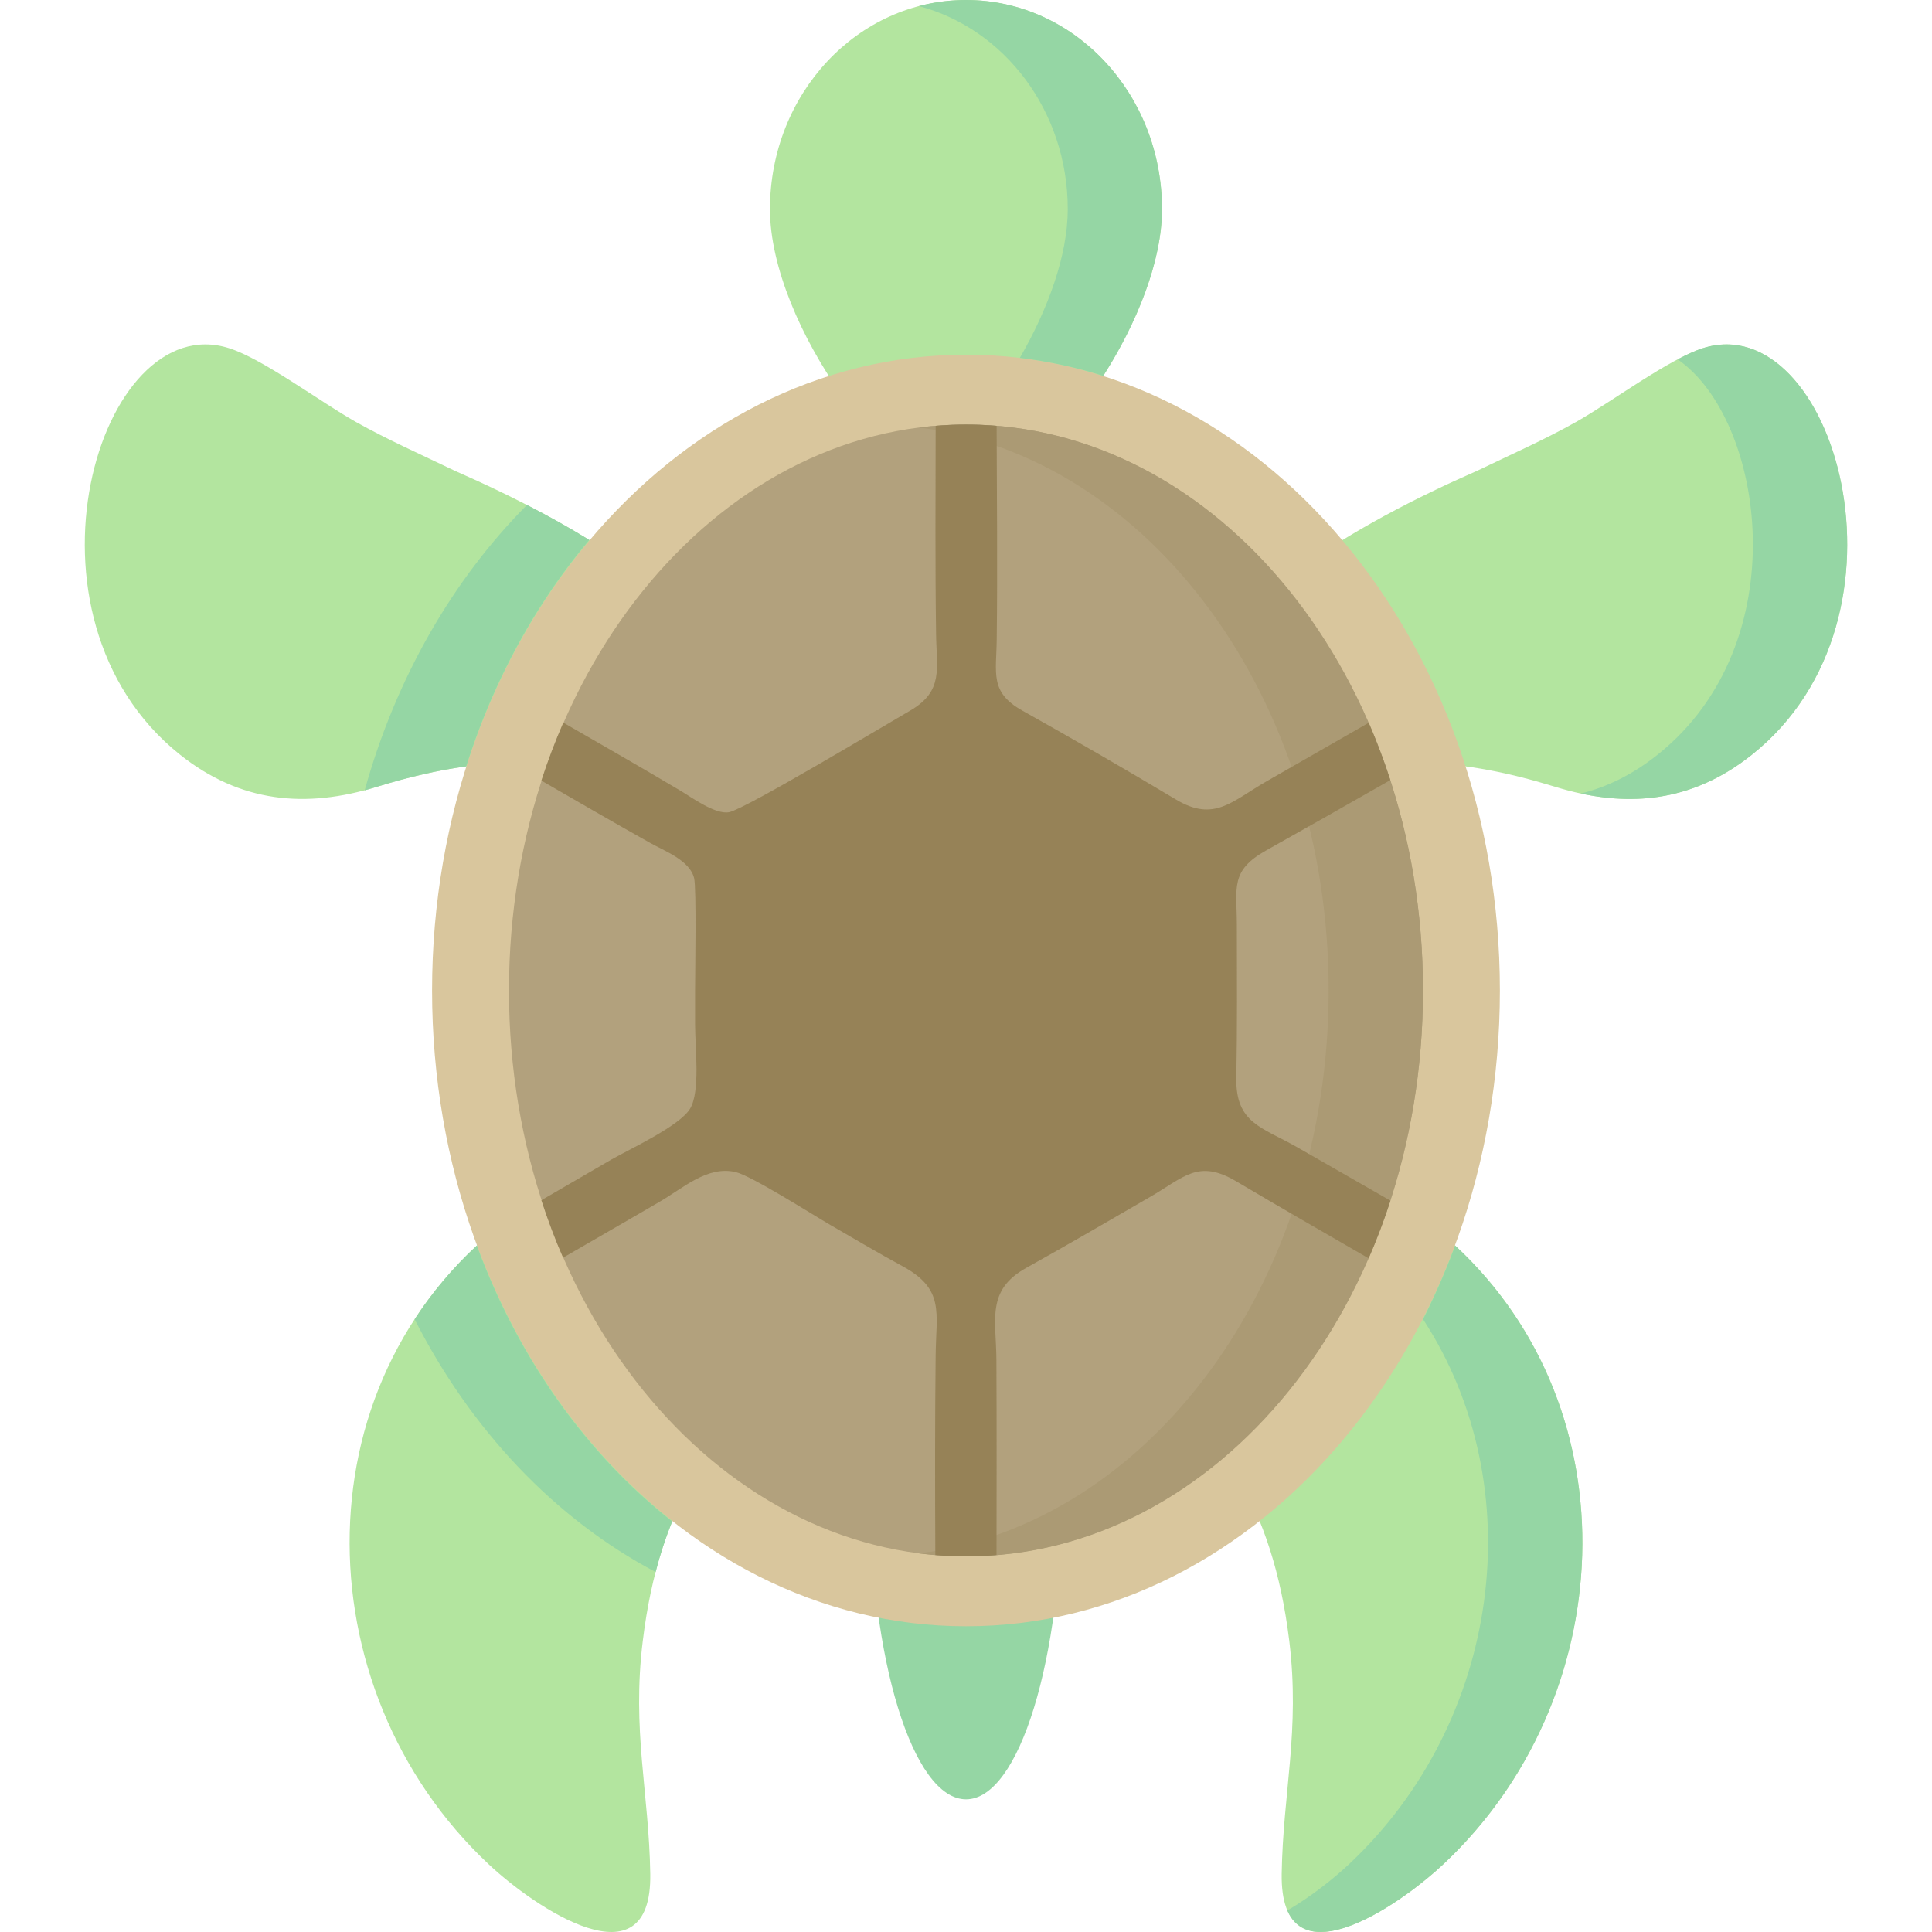
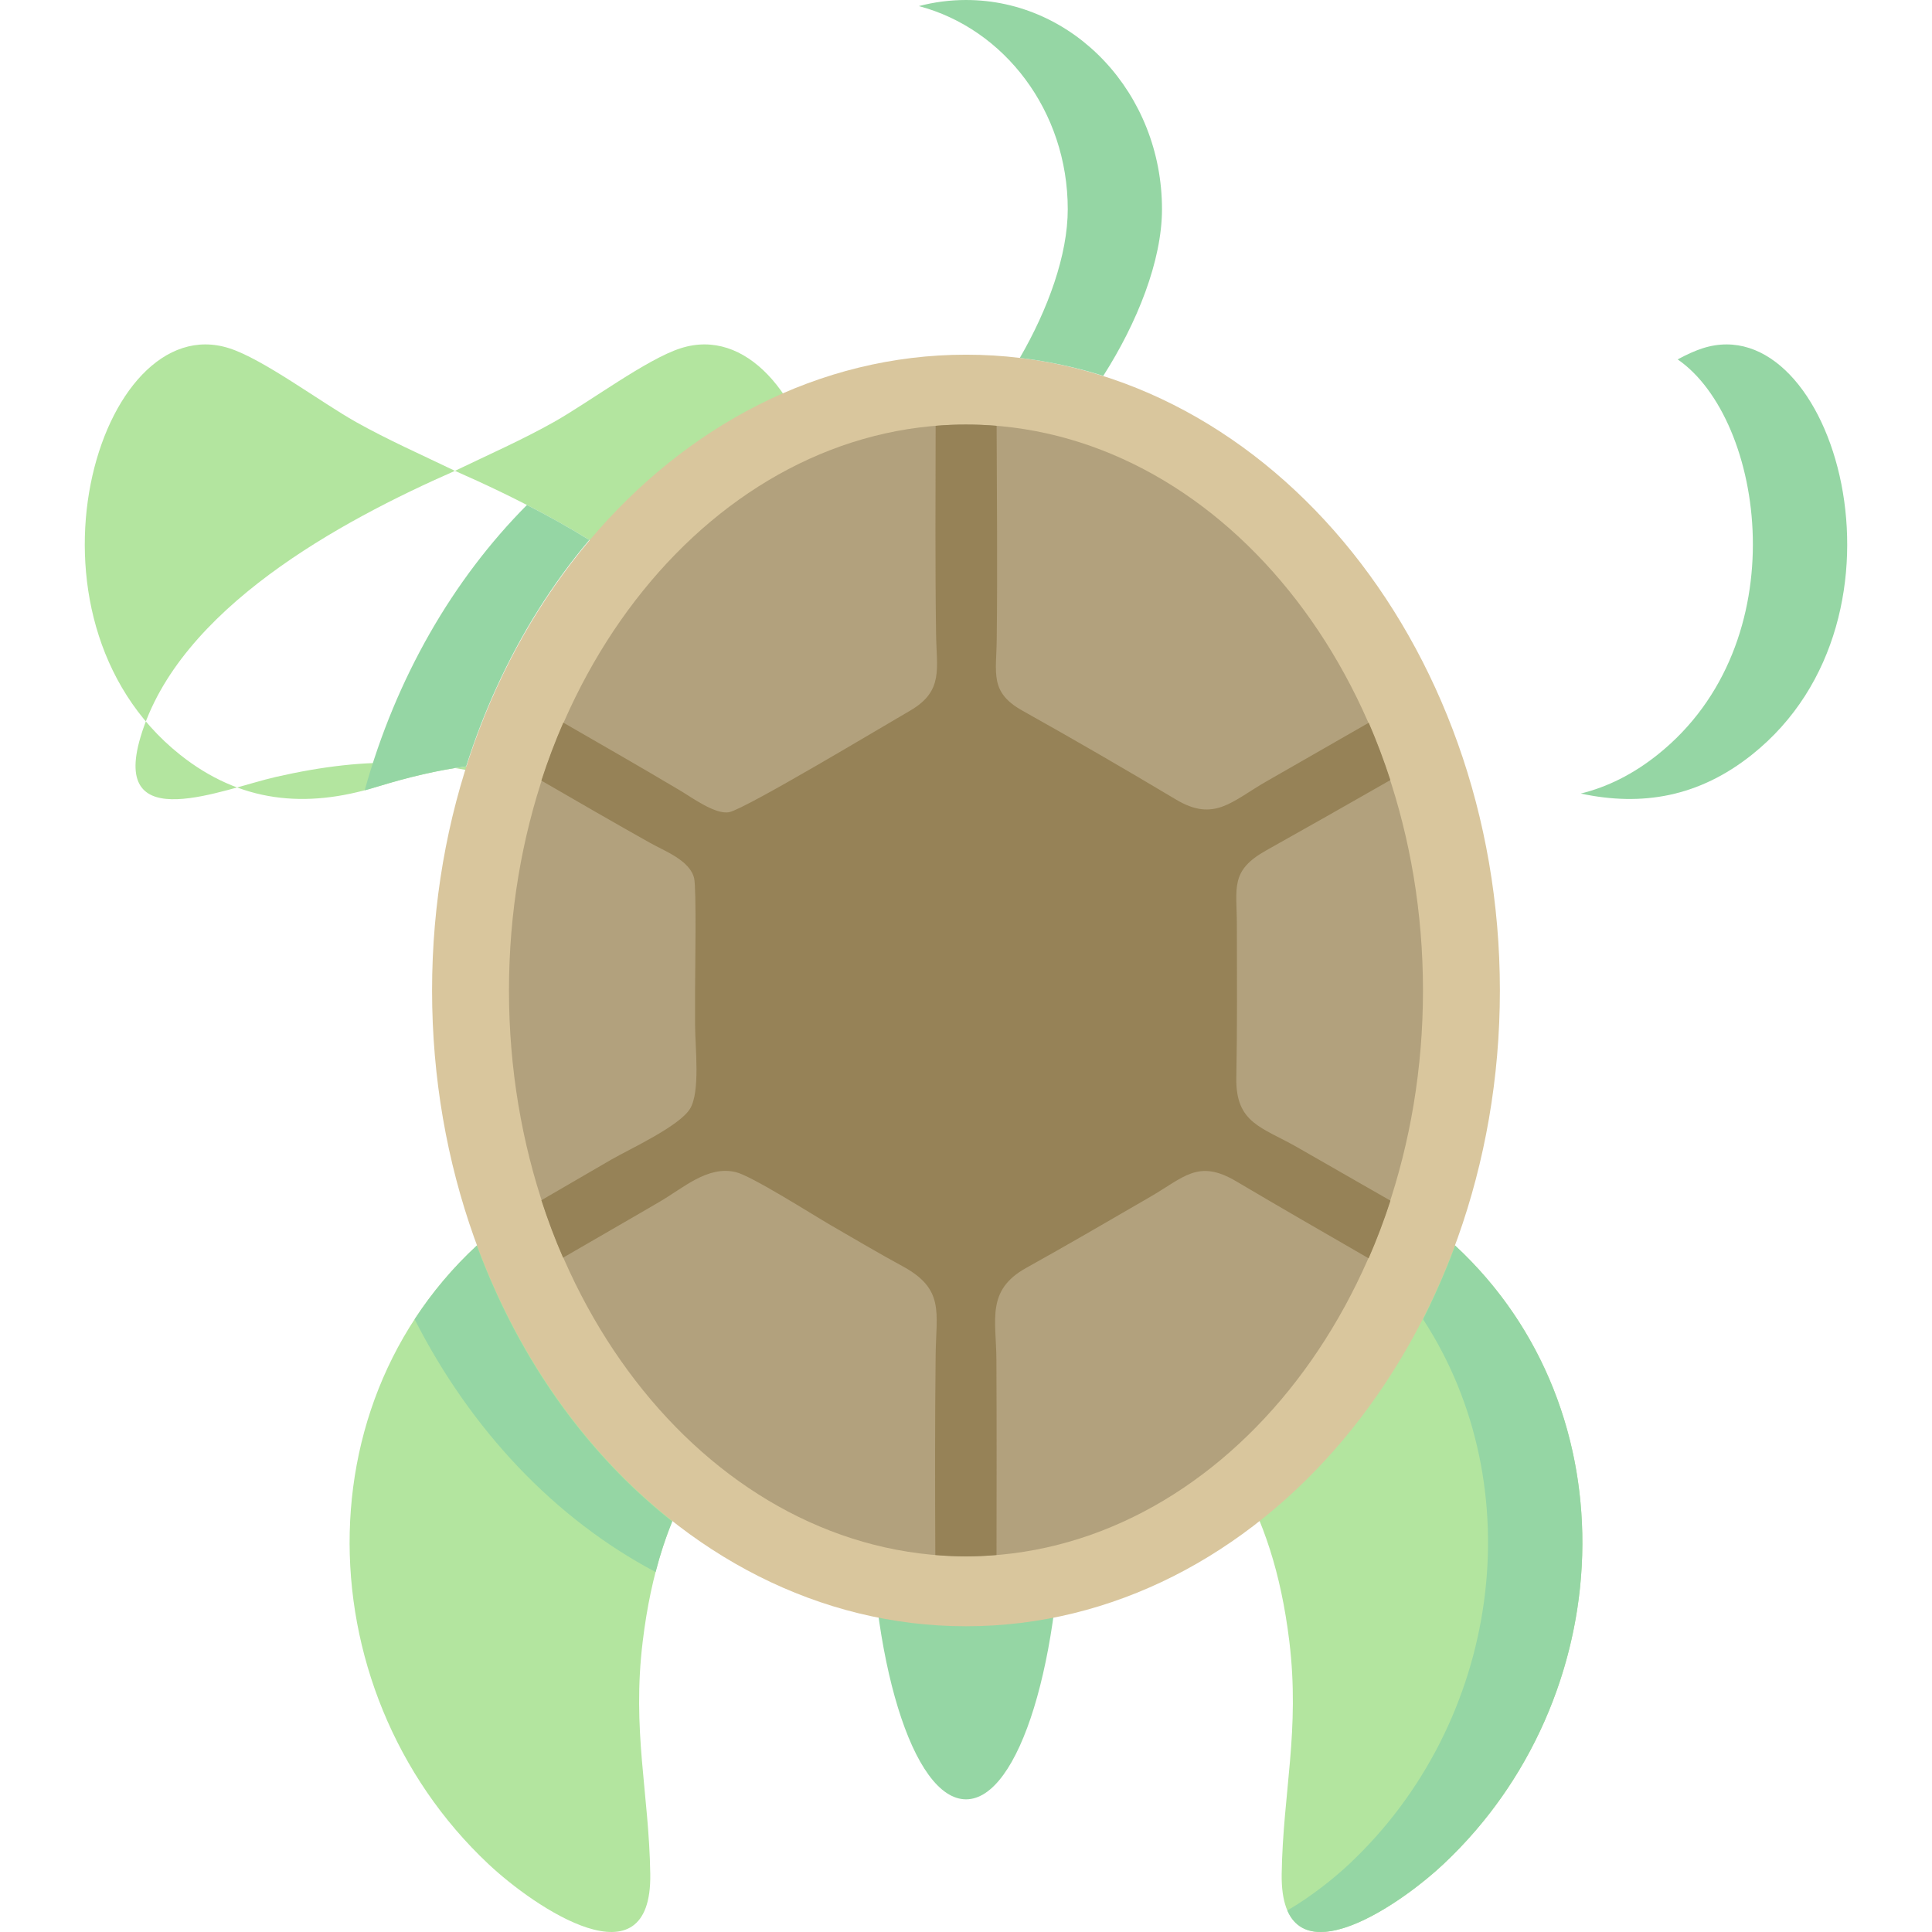
<svg xmlns="http://www.w3.org/2000/svg" id="Capa_1" enable-background="new 0 0 512 512" height="512" viewBox="0 0 512 512" width="512">
  <g clip-rule="evenodd" fill-rule="evenodd">
-     <path d="m120.568 124.781c30.416 13.351 73.248 36.565 83.367 70.581 7.881 26.589-21.883 13.72-35.943 10.517-24.888-5.642-43.229-5.018-68.06 2.608-18.964 5.867-36.283 4.195-52.214-8.477-46.034-36.679-21.487-118.798 13.04-107.715 8.985 2.863 24.151 14.23 33.562 19.531 8.334 4.678 17.291 8.646 26.248 12.955zm270.852 0c-30.416 13.351-73.248 36.565-83.339 70.581-7.909 26.589 21.883 13.72 35.943 10.517 24.888-5.642 43.228-5.018 68.031 2.608 18.964 5.867 36.283 4.195 52.214-8.477 46.064-36.68 21.486-118.799-13.039-107.716-8.986 2.863-24.151 14.23-33.562 19.531-8.306 4.679-17.291 8.647-26.248 12.956z" fill="#b3e59f" />
+     <path d="m120.568 124.781c30.416 13.351 73.248 36.565 83.367 70.581 7.881 26.589-21.883 13.72-35.943 10.517-24.888-5.642-43.229-5.018-68.06 2.608-18.964 5.867-36.283 4.195-52.214-8.477-46.034-36.679-21.487-118.798 13.04-107.715 8.985 2.863 24.151 14.23 33.562 19.531 8.334 4.678 17.291 8.646 26.248 12.955zc-30.416 13.351-73.248 36.565-83.339 70.581-7.909 26.589 21.883 13.72 35.943 10.517 24.888-5.642 43.228-5.018 68.031 2.608 18.964 5.867 36.283 4.195 52.214-8.477 46.064-36.68 21.486-118.799-13.039-107.716-8.986 2.863-24.151 14.23-33.562 19.531-8.306 4.679-17.291 8.647-26.248 12.956z" fill="#b3e59f" />
    <path d="m199.853 307.132c25.711 8.363 26.249 27.723 12.133 45.241-23.272 28.828-37.19 46.006-41.642 82.487-2.919 23.725 1.645 40.167 1.984 61.767.454 29.935-30.586 8.93-42.859-2.608-49.635-46.573-50.854-130.449 7.172-172.346 17.008-12.301 41.045-21.031 63.212-14.541zm112.282 0c-25.711 8.363-26.249 27.723-12.104 45.241 23.244 28.828 37.162 46.006 41.642 82.487 2.891 23.725-1.673 40.167-2.014 61.767-.425 29.935 30.586 8.93 42.86-2.608 49.663-46.573 50.854-130.449-7.172-172.346-17.008-12.301-41.046-21.031-63.212-14.541z" fill="#b3e59f" />
-     <path d="m256.009 0c28.686 0 51.931 24.831 51.931 55.445 0 30.643-33.251 75.43-51.931 75.43-18.709 0-51.96-44.787-51.96-75.43 0-30.614 23.244-55.445 51.96-55.445z" fill="#b3e59f" />
    <path d="m281.464 394.07c0 45.723-11.396 82.771-25.455 82.771-14.089 0-25.484-37.049-25.484-82.771z" fill="#95d6a4" />
    <path d="m256.009 430.977c77.924 0 141.477-75.684 141.477-168.489 0-92.807-63.553-168.491-141.477-168.491-77.953 0-141.506 75.685-141.506 168.491 0 92.805 63.553 168.489 141.506 168.489z" fill="#d9c69d" />
    <path d="m256.009 412.439c66.698 0 121.096-67.35 121.096-149.951s-54.397-149.981-121.096-149.981c-66.728 0-121.125 67.38-121.125 149.981s54.396 149.951 121.125 149.951z" fill="#b2a17d" />
-     <path d="m256.009 112.506c66.869 0 121.096 67.152 121.096 149.981 0 82.828-54.227 149.979-121.096 149.979-4.224 0-8.392-.283-12.501-.794 61.001-7.767 108.595-71.602 108.595-149.186 0-77.613-47.594-141.448-108.595-149.187 4.109-.509 8.277-.793 12.501-.793z" fill="#ab9a74" />
    <path d="m256.009 112.506c2.721 0 5.414.114 8.106.341.057 18.822.256 37.756.028 56.465-.085 9.128-1.956 14.145 6.86 19.049 13.635 7.625 27.27 15.534 40.648 23.527 10.177 6.096 14.854.398 23.982-4.818l27.099-15.533c2.126 4.903 4.025 9.978 5.727 15.193-10.941 6.264-21.855 12.443-32.882 18.623-9.694 5.414-7.796 9.922-7.796 19.758.028 13.521.113 27.07-.142 40.563-.198 12.048 6.804 13.011 16.157 18.368 8.221 4.706 16.441 9.412 24.69 14.146-1.701 5.244-3.629 10.347-5.783 15.278-11.735-6.774-23.414-13.492-35.093-20.409-10.091-5.952-13.748-1.105-22.875 4.167-10.914 6.321-21.827 12.699-32.854 18.822-10.573 5.924-7.881 13.663-7.824 24.321.085 17.233.057 34.496.028 51.73-2.664.228-5.357.369-8.078.369-2.75 0-5.472-.142-8.136-.369-.085-17.659-.113-35.348.085-52.894.113-11.423 2.494-17.574-8.873-23.697-6.406-3.486-12.671-7.199-18.992-10.856-4.875-2.835-20.919-13.039-25.114-14.031-7.483-1.786-13.918 4.252-20.211 7.88l-5.301 3.09-20.239 11.707c-2.154-4.904-4.054-10.006-5.755-15.222l18.681-10.856c5.159-2.92 17.858-8.787 20.692-13.352 2.807-4.535 1.361-16.355 1.361-22.252 0-3.062 0-6.095 0-9.127 0-4.678.396-27.043-.256-29.765-1.162-4.762-7.823-7.171-11.735-9.382-9.581-5.387-19.162-10.914-28.743-16.47 1.701-5.272 3.657-10.403 5.811-15.364 10.346 5.953 20.721 11.906 30.926 17.973 3.118 1.842 9.411 6.49 13.039 5.754 4.422-.907 41.159-22.989 47.99-26.93 8.901-5.188 6.945-11.14 6.832-20.268-.255-18.283-.142-36.792-.113-55.189 2.667-.226 5.331-.34 8.053-.34z" fill="#968257" />
    <g fill="#95d6a4">
      <path d="m243.508 1.615c22.649 5.98 39.458 27.808 39.458 53.83 0 12.133-5.216 26.476-12.699 39.401 7.568.907 14.939 2.495 22.11 4.763 8.985-14.061 15.562-30.502 15.562-44.164 0-30.614-23.244-55.445-51.93-55.445-4.31 0-8.505.566-12.501 1.615z" />
      <path d="m444.598 95.244c22.988 15.816 31.89 75.116-5.329 104.767-6.548 5.217-13.323 8.561-20.354 10.29 16.328 3.487 31.38.851 45.354-10.29 46.064-36.68 21.486-118.799-13.039-107.716-1.956.624-4.223 1.644-6.632 2.949z" />
      <path d="m178.141 403.197c-19.36-15.222-35.405-35.97-46.517-60.319-1.899-4.168-3.657-8.42-5.272-12.785-6.435 5.953-11.905 12.529-16.47 19.531 14.938 29.394 37.248 52.921 63.865 66.982 1.219-4.762 2.692-9.213 4.394-13.409z" />
      <path d="m131.624 182.097c6.576-14.4 14.854-27.525 24.548-39.005-5.471-3.373-11.055-6.463-16.526-9.269-19.672 19.785-34.724 45.863-43.001 75.627 1.106-.311 2.211-.623 3.288-.963 8.447-2.58 16.157-4.395 23.612-5.387 2.296-7.255 4.989-14.257 8.079-21.003z" />
      <path d="m377.133 349.624c29.026 44.53 20.579 106.694-19.615 144.396-4.025 3.799-10.064 8.589-16.357 12.273 6.293 14.627 30.784-2.324 41.357-12.273 46.517-43.625 50.514-119.99 3.118-163.927-1.615 4.365-3.373 8.617-5.272 12.785-1.02 2.268-2.126 4.535-3.231 6.746z" />
    </g>
  </g>
</svg>